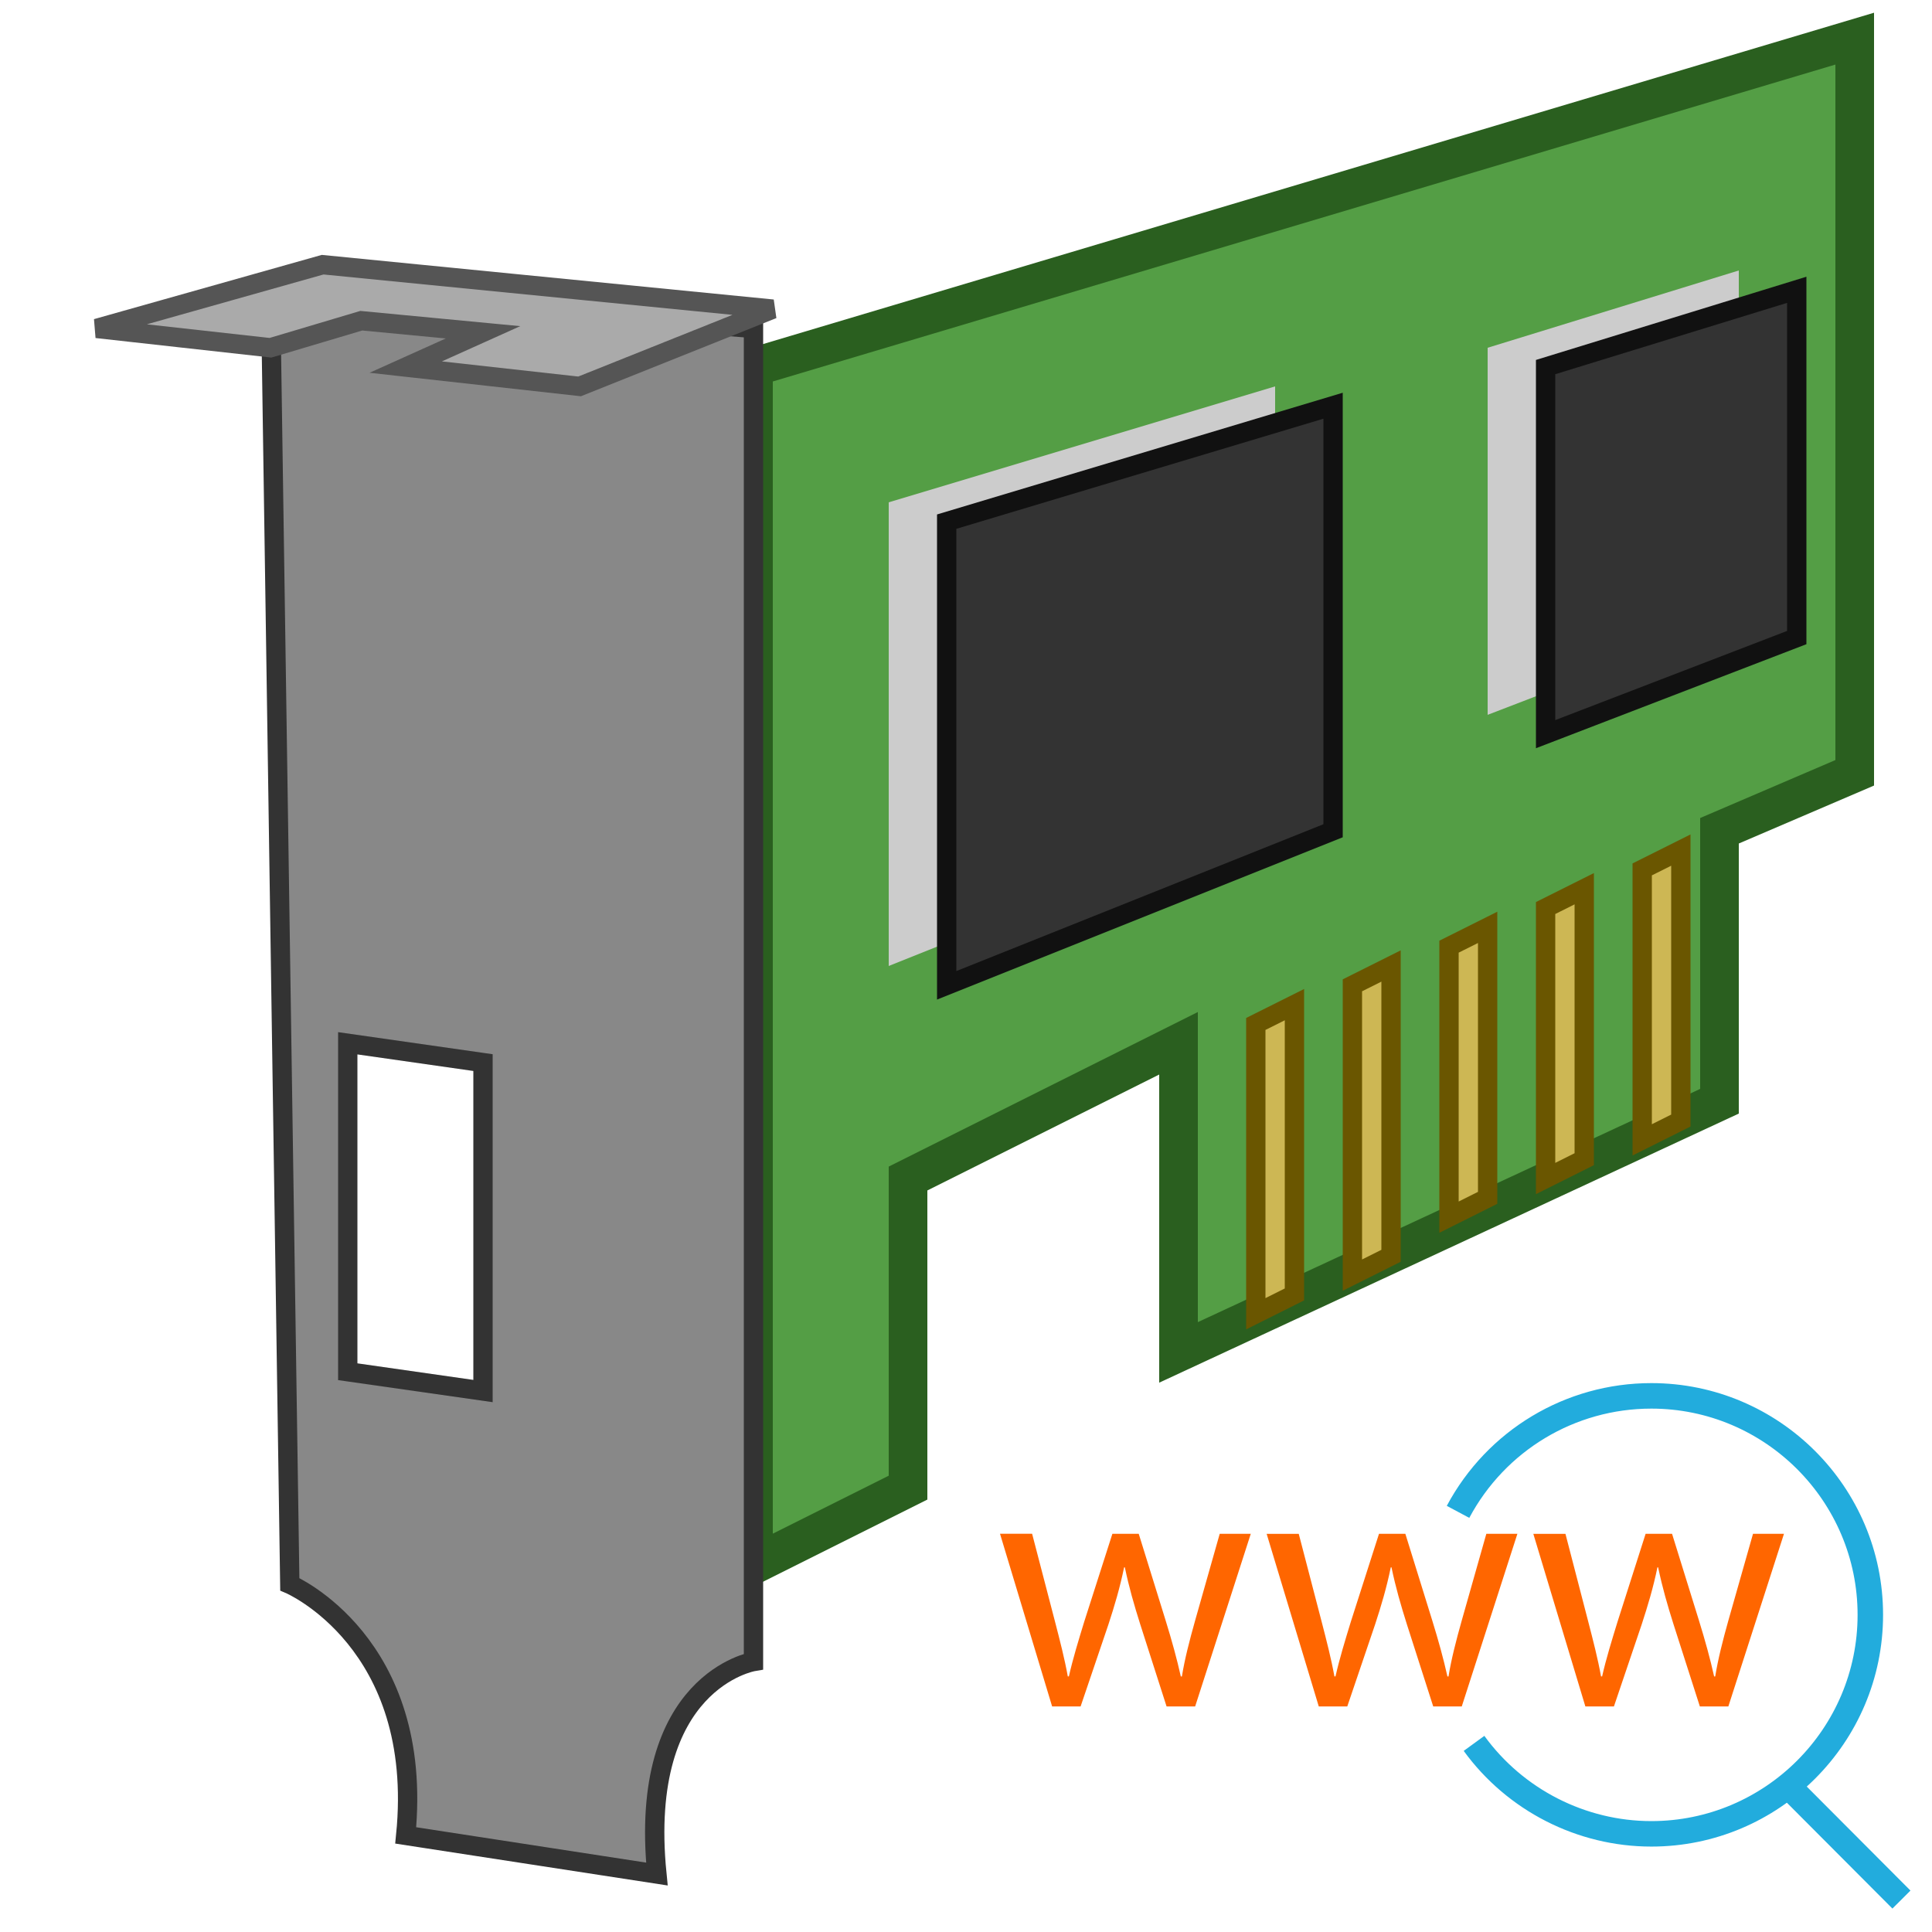
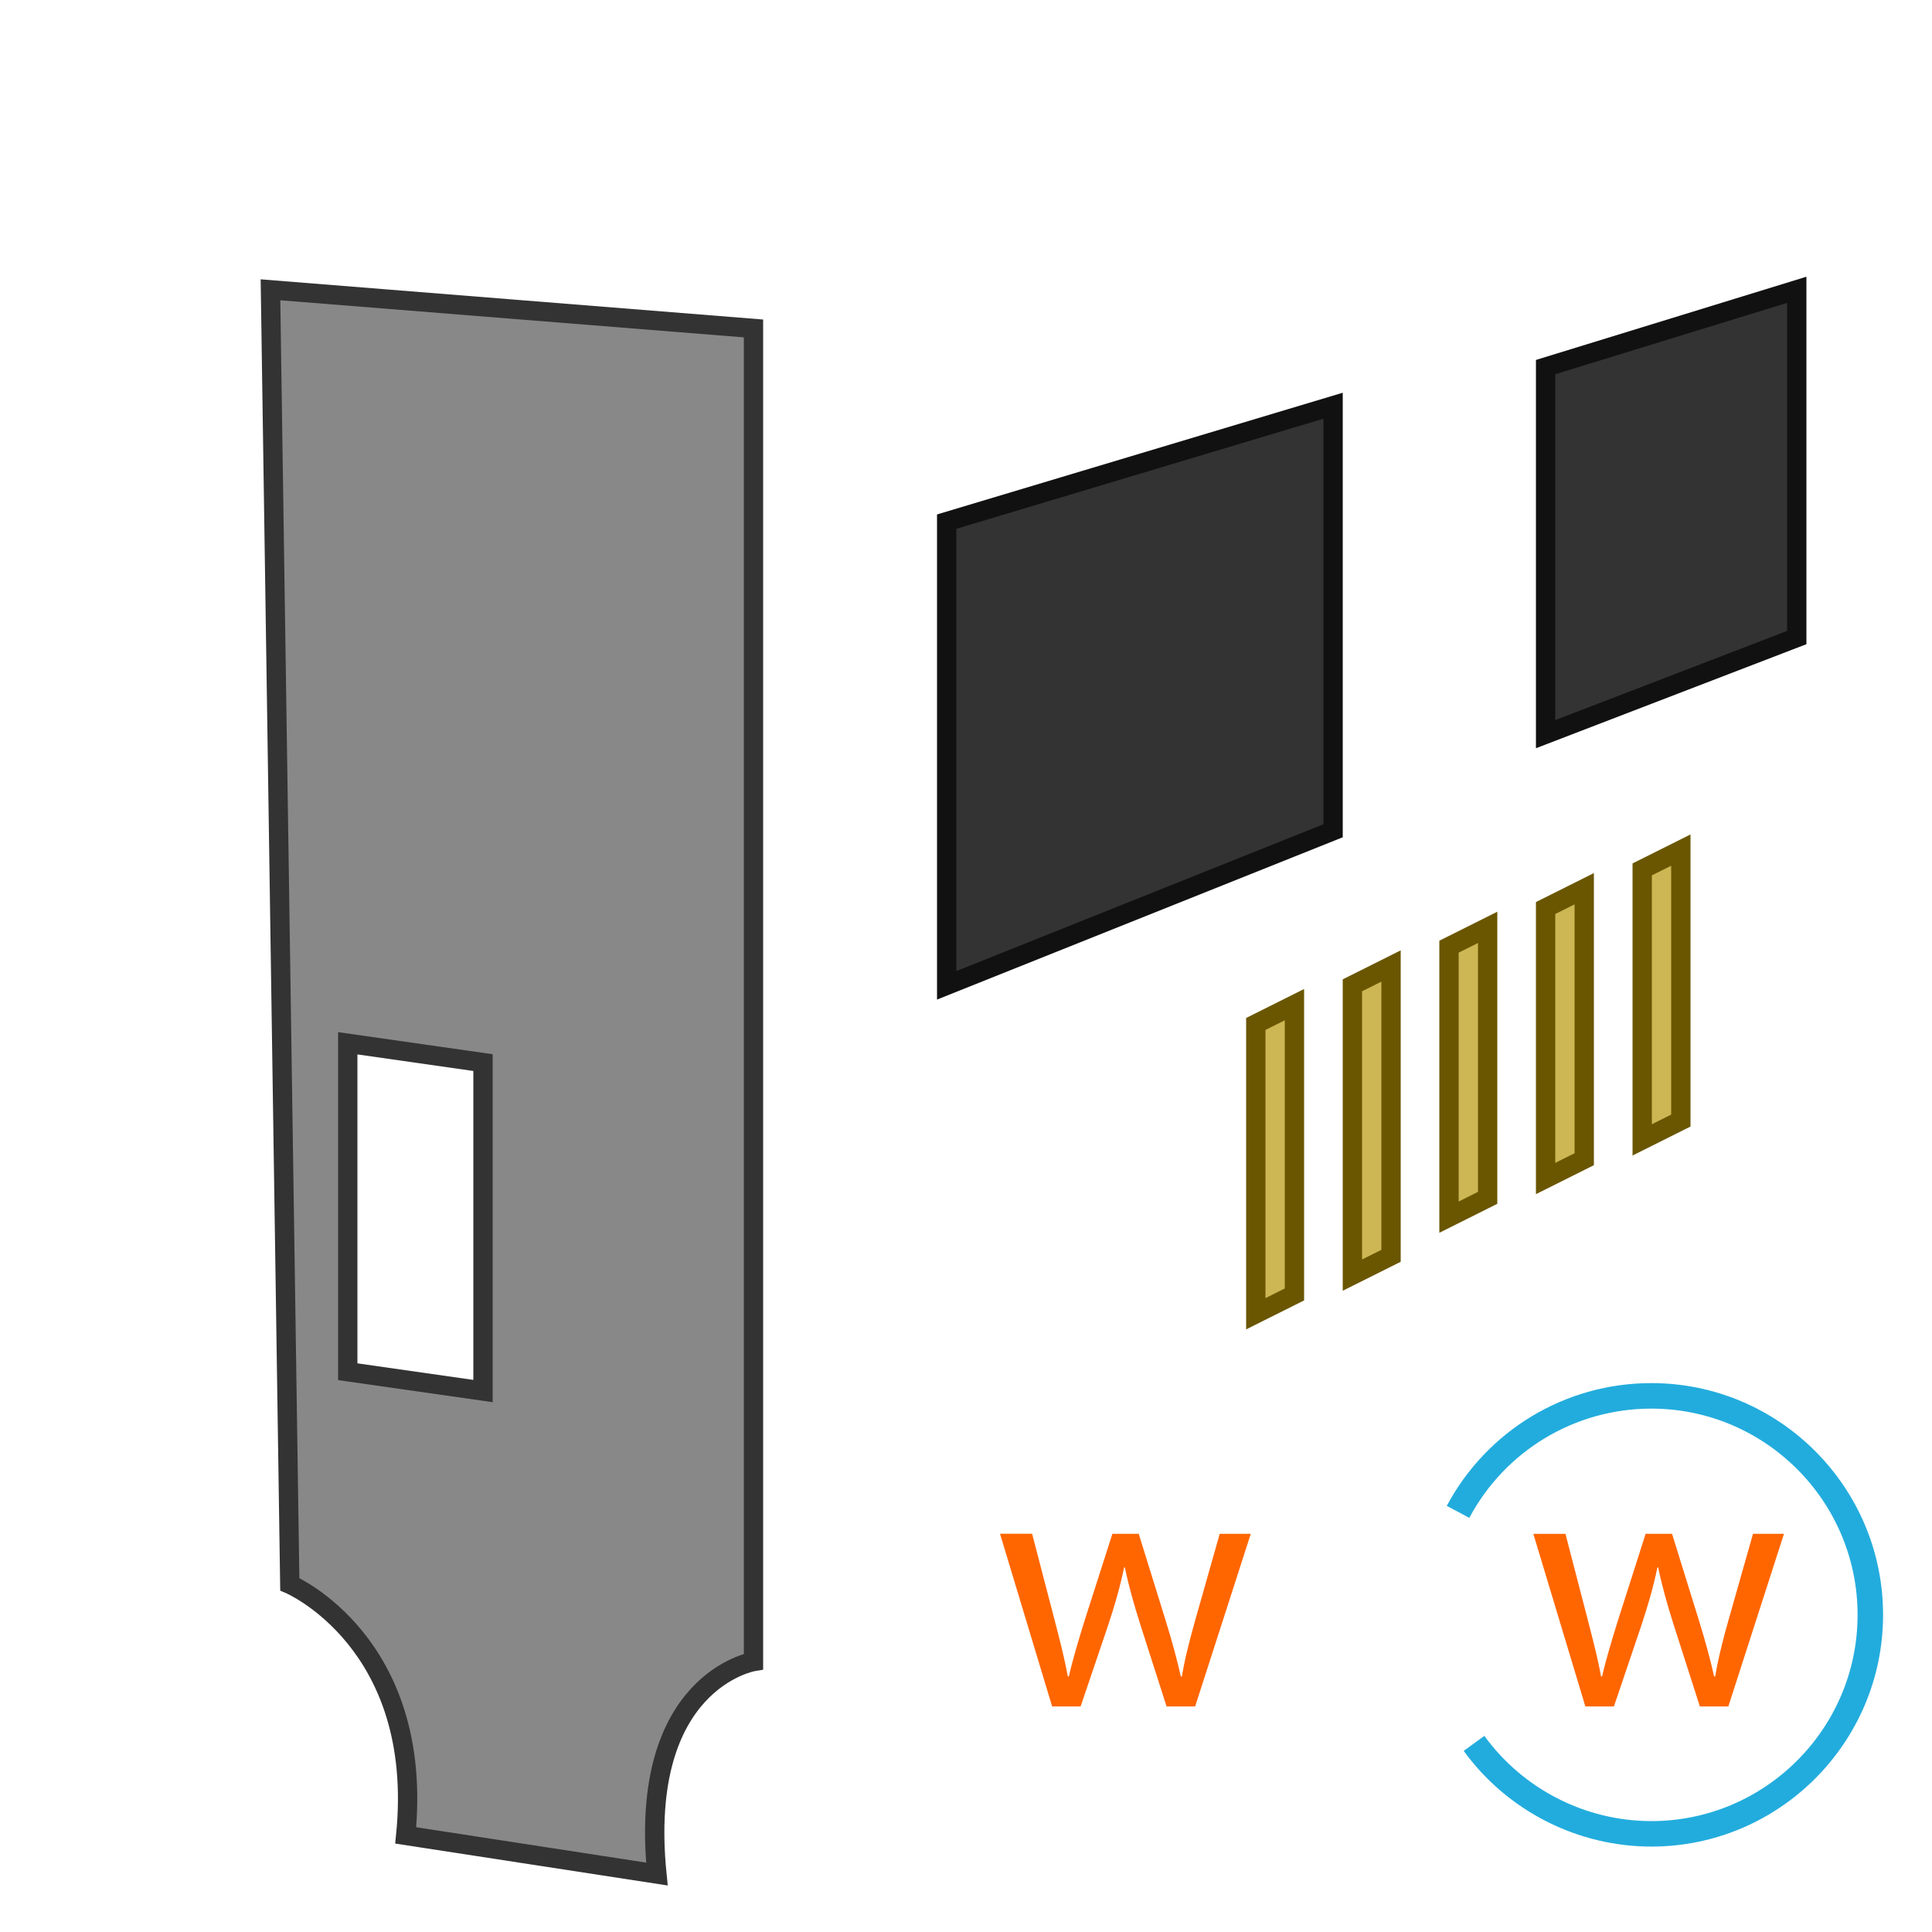
<svg xmlns="http://www.w3.org/2000/svg" xmlns:ns1="http://sodipodi.sourceforge.net/DTD/sodipodi-0.dtd" xmlns:ns2="http://www.inkscape.org/namespaces/inkscape" width="800px" height="800px" viewBox="0 0 100 100" version="1.1" id="svg14" ns1:docname="card_tag.svg" ns2:version="1.2 (dc2aedaf03, 2022-05-15)">
  <defs id="defs18" />
  <ns1:namedview id="namedview16" pagecolor="#ffffff" bordercolor="#000000" borderopacity="0.25" ns2:showpageshadow="2" ns2:pageopacity="0.0" ns2:pagecheckerboard="0" ns2:deskcolor="#d1d1d1" showgrid="false" ns2:zoom="1.28375" ns2:cx="400.38948" ns2:cy="400.77897" ns2:window-width="2560" ns2:window-height="1361" ns2:window-x="2391" ns2:window-y="-9" ns2:window-maximized="1" ns2:current-layer="svg14" />
-   <path style="fill:#549E45;stroke:#2A5F1F;stroke-width:2" d="m 39,19 57,-17 0,38 -7,3 0,14 -28,13 0,-16 -14,7 0,16 -8,4 z" id="path2" />
-   <path style="fill:#ccc" d="m 77,18 13,-4 0,18 -13,5 z m -31,8 20,-6 0,22 -20,8 z" id="path4" />
  <path style="fill:#333;stroke:#111;stoke-width:2" d="m 80,19 13,-4 0,18 -13,5 z m -31,8 20,-6 0,22 -20,8 z" id="path6" />
  <path style="fill:#CDB754;stroke:#6A5600" d="m 85,45 2,-1 0,14 -2,1 z m -5,2 2,-1 0,14 -2,1 z m -5,2 2,-1 0,14 -2,1 z m -5,17 0,-15 2,-1 0,15 z m -5,2 0,-15 2,-1 0,15 z" id="path8" />
  <path style="fill:#888;stroke:#333" d="M 14 15 L 15 82 C 15 82 22 85 21 95 L 34 97 C 33 87 39 86 39 86 L 39 17 L 14 15 z M 18 54 L 25 55 L 25 72 L 18 71 L 18 54 z " id="path10" />
-   <path style="fill:#aaa;stroke:#555" d="M 16.7,13.7 5,17 l 9,1 4.7,-1.4 6.3,0.6 -4,1.8 9,1 10,-4 z" id="path12" />
  <g id="g24890" transform="matrix(0.092,0,0,0.092,51.76,61.63)">
    <g id="g24753">
      <path style="fill:#ff6600" d="m 18.064,193.007 12.864,49.36 c 2.8,10.832 5.408,20.88 7.216,30.912 h 0.608 c 2.208,-9.84 5.408,-20.272 8.608,-30.704 l 15.872,-49.552 h 14.816 l 15.072,48.56 c 3.6,11.632 6.416,21.872 8.608,31.712 h 0.608 c 1.6,-9.84 4.24,-20.08 7.456,-31.504 l 13.824,-48.752 h 17.472 l -31.296,97.12 H 93.712 L 78.848,243.807 C 75.44,232.991 72.64,223.359 70.24,211.919 h -0.416 c -2.4,11.632 -5.408,21.68 -8.816,32.096 l -15.664,46.16 H 29.328 L 0,193.007 Z" id="path24747" />
-       <path style="fill:#ff6600" d="m 168.064,193.007 12.864,49.36 c 2.8,10.832 5.408,20.88 7.216,30.912 h 0.608 c 2.208,-9.84 5.408,-20.272 8.608,-30.704 l 15.872,-49.552 h 14.816 l 15.072,48.56 c 3.6,11.632 6.416,21.872 8.608,31.712 h 0.608 c 1.6,-9.84 4.24,-20.08 7.456,-31.504 l 13.824,-48.752 h 17.472 l -31.296,97.12 h -16.064 l -14.864,-46.352 c -3.408,-10.816 -6.208,-20.448 -8.608,-31.888 h -0.4 c -2.4,11.632 -5.408,21.68 -8.816,32.096 l -15.664,46.16 h -16.032 l -29.328,-97.12 h 18.048 z" id="path24749" />
      <path style="fill:#ff6600" d="m 318.112,193.007 12.816,49.36 c 2.8,10.832 5.408,20.88 7.216,30.912 h 0.608 c 2.208,-9.84 5.456,-20.272 8.656,-30.704 l 15.824,-49.552 h 14.864 l 15.072,48.56 c 3.6,11.632 6.416,21.872 8.608,31.712 h 0.608 c 1.6,-9.84 4.208,-20.08 7.408,-31.504 l 13.856,-48.752 h 17.424 l -31.296,97.12 H 393.744 L 378.88,243.807 c -3.408,-10.816 -6.208,-20.448 -8.608,-31.888 h -0.4 c -2.4,11.632 -5.456,21.68 -8.848,32.096 l -15.632,46.16 h -16.064 l -29.28,-97.12 h 18.064 z" id="path24751" />
    </g>
    <g id="g24759">
-       <path style="fill:#22acdd" d="m 366.448,369.007 c -41.632,0 -81.088,-20.128 -105.568,-53.84 l 11.616,-8.448 c 21.792,30.032 56.912,47.952 93.952,47.952 63.968,0 116.032,-52.064 116.032,-116.032 0,-63.968 -52.064,-116.032 -116.032,-116.032 -42.928,0 -82.176,23.552 -102.432,61.472 l -12.656,-6.768 c 22.752,-42.592 66.848,-69.056 115.088,-69.056 71.888,0 130.368,58.48 130.368,130.368 0,71.888 -58.48,130.384 -130.368,130.384 z" id="path24755" />
-       <rect x="433.141" y="360.939" transform="matrix(-0.706,-0.708,0.708,-0.706,552.333,965.364)" style="fill:#22acdd" width="86.559" height="14.336" id="rect24757" />
+       <path style="fill:#22acdd" d="m 366.448,369.007 c -41.632,0 -81.088,-20.128 -105.568,-53.84 l 11.616,-8.448 c 21.792,30.032 56.912,47.952 93.952,47.952 63.968,0 116.032,-52.064 116.032,-116.032 0,-63.968 -52.064,-116.032 -116.032,-116.032 -42.928,0 -82.176,23.552 -102.432,61.472 l -12.656,-6.768 c 22.752,-42.592 66.848,-69.056 115.088,-69.056 71.888,0 130.368,58.48 130.368,130.368 0,71.888 -58.48,130.384 -130.368,130.384 " id="path24755" />
    </g>
  </g>
</svg>